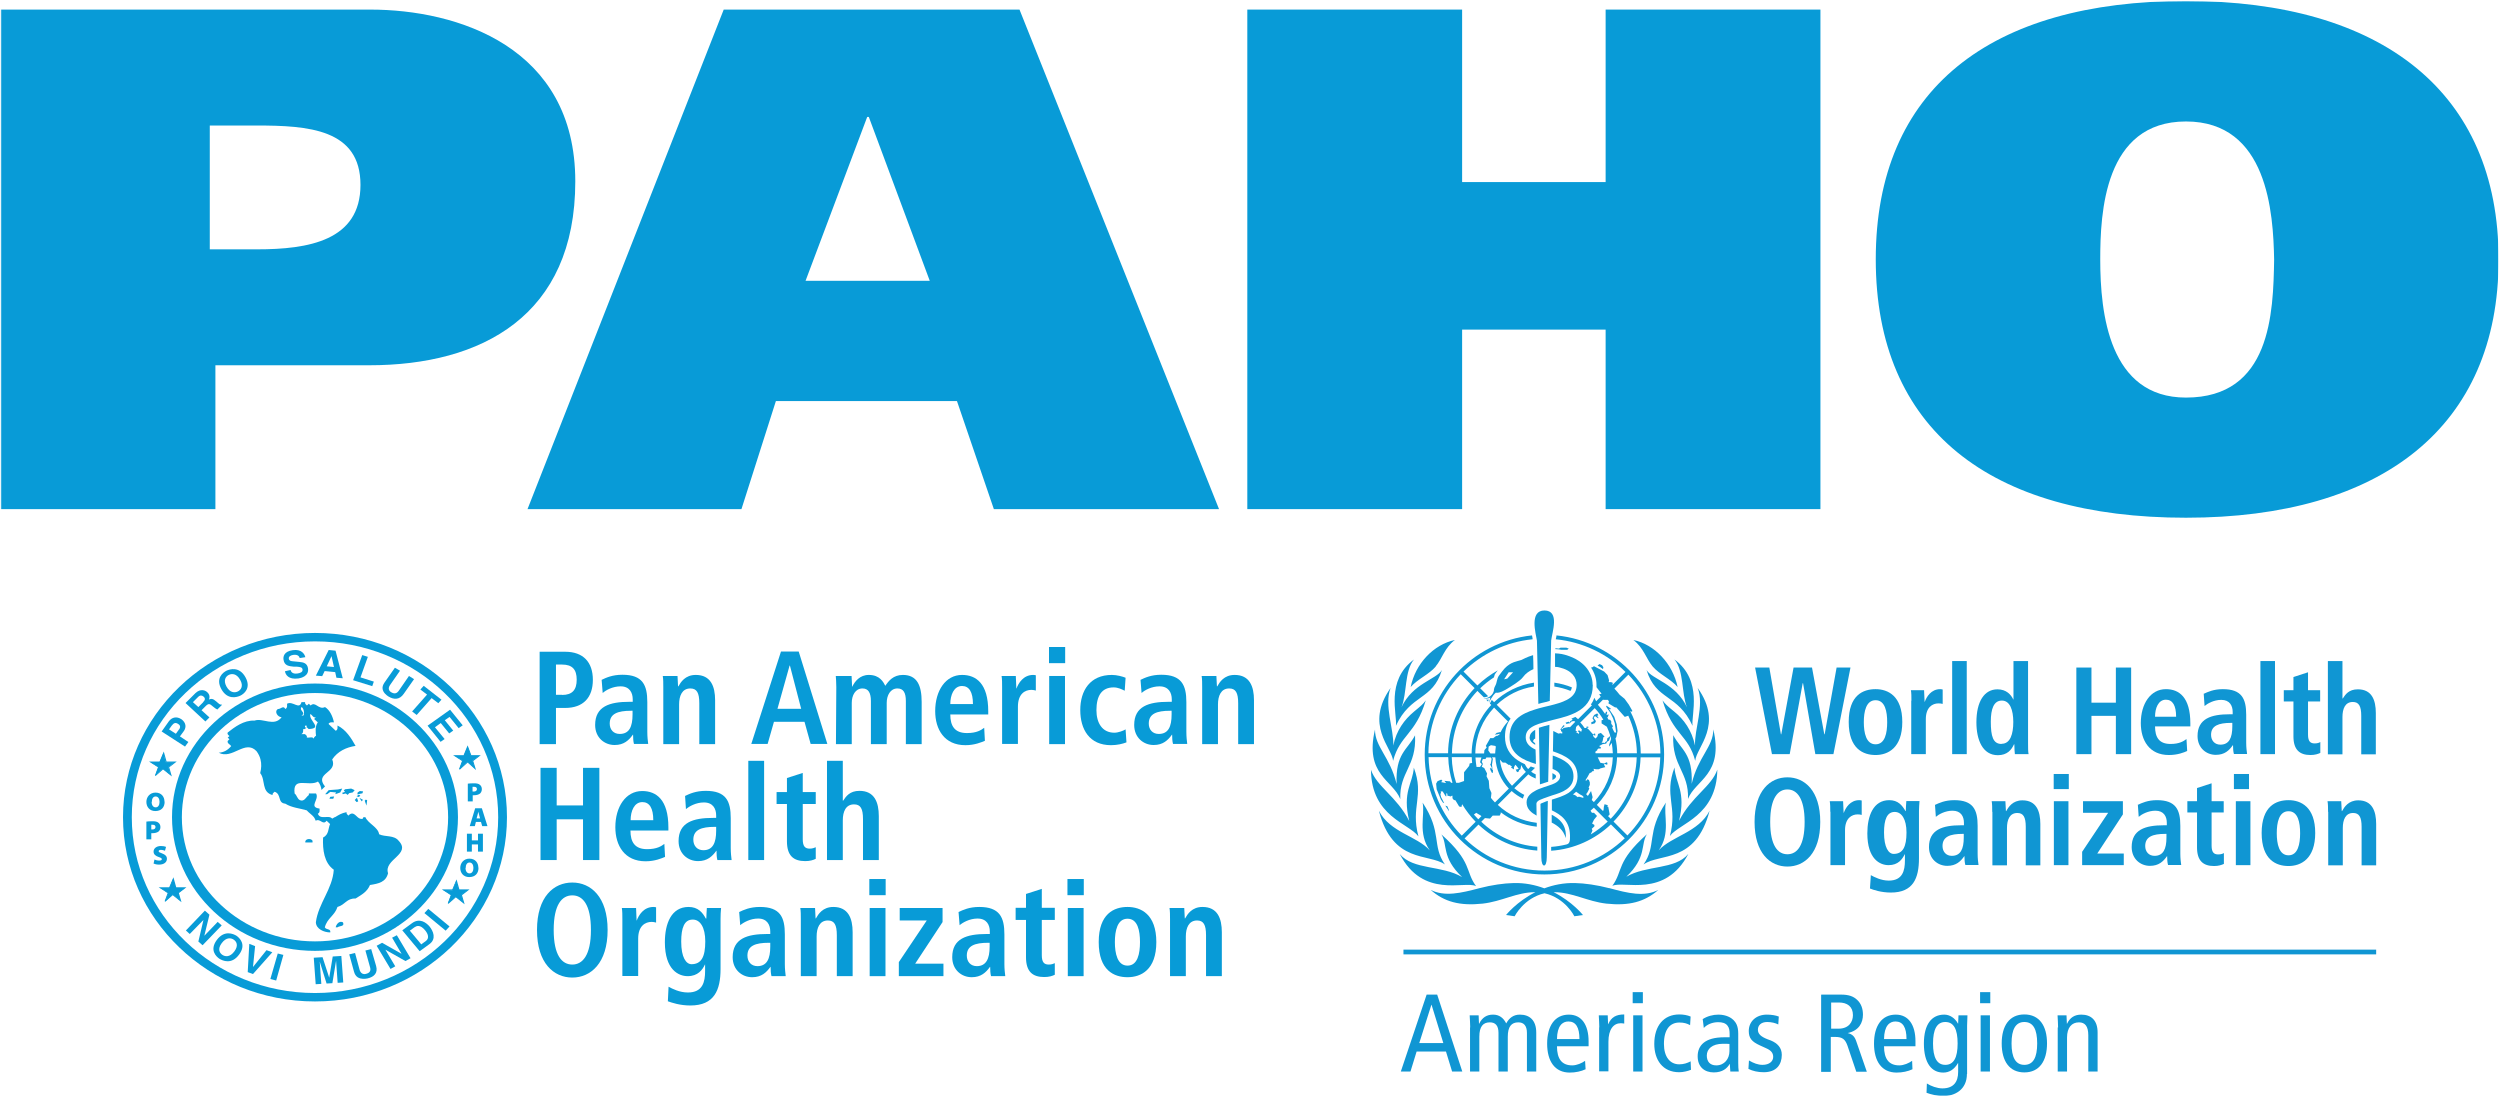
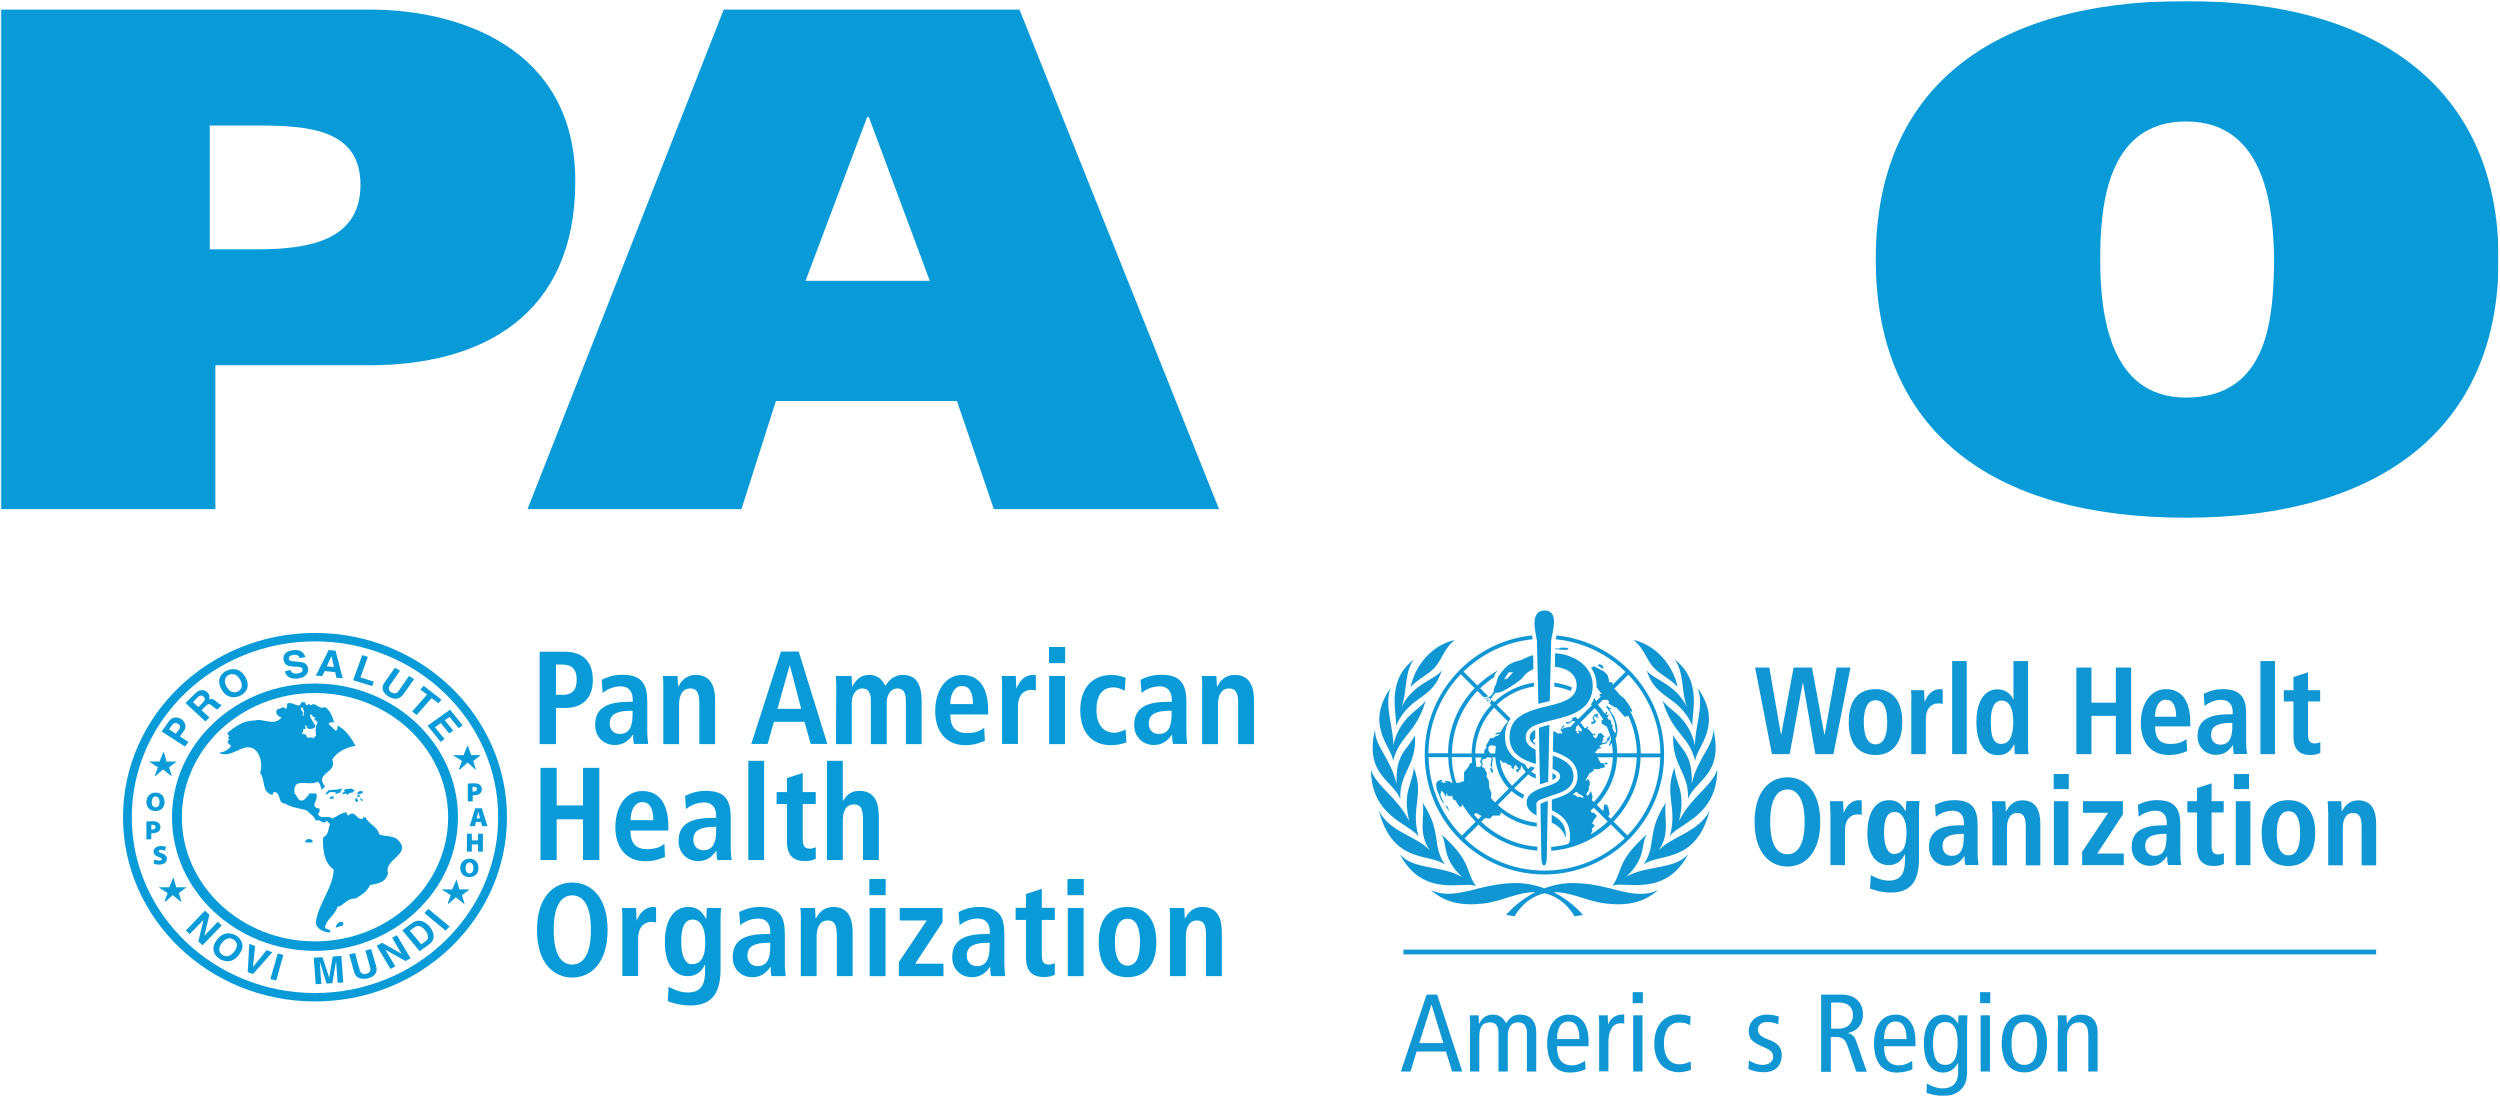
<svg xmlns="http://www.w3.org/2000/svg" width="1670" height="733" viewBox="0 0 1670 733" fill="none">
  <g clip-path="url(#clip0_12_2119)">
    <mask id="mask0_12_2119" style="mask-type:luminance" maskUnits="userSpaceOnUse" x="0" y="0" width="1670" height="733">
      <path d="M1669.06 0.655H0.393V732.091H1669.06V0.655Z" fill="white" />
    </mask>
    <g mask="url(#mask0_12_2119)">
      <path d="M360.479 435.364H377.492C389.695 435.364 396.03 442.403 396.03 454.137C396.03 465.87 389.695 472.909 377.492 472.909H371.391V497.079H360.479M375.498 464.227C382.303 464.227 385.236 460.824 385.236 454.019C385.236 447.214 382.303 443.929 375.498 443.929H371.391V464.11H375.498V464.227Z" fill="#089BD7" />
      <path d="M401.897 454.136C404.83 452.728 409.054 450.733 415.742 450.733C429.352 450.733 432.402 457.656 432.402 469.037V488.865C432.402 492.151 432.754 495.201 432.989 496.961H423.485C423.016 495.201 422.899 492.972 422.899 490.743H422.781C420.083 494.497 416.798 497.665 410.579 497.665C403.774 497.665 397.555 492.737 397.555 484.29C397.555 471.853 407.176 468.802 420.552 468.802H422.664V467.159C422.664 462.701 420.552 458.477 414.568 458.477C409.288 458.477 404.595 461.058 402.601 462.936M422.547 474.786H421.608C412.574 474.786 407.294 476.78 407.294 483.351C407.294 487.458 409.875 490.273 413.982 490.273C420.317 490.273 422.547 485.463 422.547 477.25V474.669V474.786Z" fill="#089BD7" />
      <path d="M443.08 459.064C443.08 456.248 443.08 453.549 442.728 451.555H452.584C452.584 453.784 452.936 456.248 452.936 458.477H453.17C454.696 455.778 457.629 450.851 464.786 450.851C474.759 450.851 477.692 458.477 477.692 467.746V497.079H467.133V469.741C467.133 462.818 465.49 459.885 461.149 459.885C455.634 459.885 453.64 464.813 453.64 470.562V497.079H443.08" fill="#089BD7" />
      <path d="M537.413 482.178H516.998L512.774 496.962H501.862L521.691 435.246H533.541L552.666 496.962H541.52M535.184 473.496L527.675 444.633H527.44L519.344 473.496H535.184Z" fill="#089BD7" />
      <path d="M558.65 458.946C558.65 455.661 558.415 453.197 558.298 451.555H568.858C568.858 453.901 569.21 456.365 569.21 458.712H569.327C570.97 455.192 574.372 450.851 580.356 450.851C587.748 450.851 590.094 455.661 591.385 458.125C593.497 454.957 596.665 450.851 603.118 450.851C612.622 450.851 615.672 457.89 615.672 468.919V497.079H605.113V468.333C605.113 462.701 603.47 459.885 599.481 459.885C594.788 459.885 592.324 464.461 592.324 469.506V497.079H581.764V468.333C581.764 462.701 580.004 459.885 576.132 459.885C571.439 459.885 568.975 464.461 568.975 469.506V497.079H558.415" fill="#089BD7" />
      <path d="M657.912 494.849C655.682 495.788 651.107 497.783 644.888 497.783C630.808 497.783 624.707 487.223 624.707 475.021C624.707 461.41 631.63 450.851 642.659 450.851C652.045 450.851 660.141 456.6 660.141 475.138V477.25H634.798C634.798 484.994 637.731 489.687 645.944 489.687C652.397 489.687 655.448 487.692 657.442 486.167M649.933 470.327C649.933 462.232 647.352 458.242 642.659 458.242C637.144 458.242 634.798 464.344 634.798 470.327H649.933Z" fill="#089BD7" />
      <path d="M669.41 459.064C669.41 456.248 669.41 453.549 669.058 451.555H678.561C678.561 454.253 678.913 457.069 678.913 459.885H679.031C680.321 456.365 683.607 450.851 690.177 450.851C690.881 450.851 691.35 450.968 691.937 451.085V461.293C690.998 461.058 690.06 460.824 689.004 460.824C684.663 460.824 679.969 463.522 679.969 472.087V496.961H669.41" fill="#089BD7" />
      <path d="M700.737 432.196H711.531V442.99H700.737M700.854 451.555H711.414V497.079H700.854V451.555Z" fill="#089BD7" />
      <path d="M752.479 495.905C750.015 496.844 746.378 497.783 742.154 497.783C727.723 497.783 721.621 487.223 721.621 474.317C721.621 461.41 728.075 450.851 742.741 450.851C746.026 450.851 749.898 451.907 751.893 452.728L751.306 461.41C749.429 460.472 746.847 459.181 743.914 459.181C735.936 459.181 732.416 464.813 732.416 474.434C732.416 482.882 736.288 489.452 744.384 489.452C746.965 489.452 750.367 488.162 751.893 487.223" fill="#089BD7" />
      <path d="M761.866 454.136C764.799 452.728 769.023 450.733 775.711 450.733C789.321 450.733 792.489 457.656 792.489 469.037V488.865C792.489 492.151 792.841 495.201 793.076 496.961H783.572C783.103 495.201 782.985 492.972 782.985 490.743H782.868C780.169 494.497 776.884 497.665 770.666 497.665C763.86 497.665 757.642 492.737 757.642 484.29C757.642 471.853 767.263 468.802 780.639 468.802H782.751V467.159C782.751 462.701 780.639 458.477 774.537 458.477C769.258 458.477 764.564 461.058 762.57 462.936M782.633 474.786H781.695C772.66 474.786 767.38 476.78 767.38 483.351C767.38 487.458 769.962 490.273 774.068 490.273C780.404 490.273 782.633 485.463 782.633 477.25V474.669V474.786Z" fill="#089BD7" />
      <path d="M803.049 459.064C803.049 456.248 803.049 453.549 802.697 451.555H812.553C812.553 453.784 812.905 456.248 812.905 458.477H813.139C814.665 455.778 817.598 450.851 824.755 450.851C834.728 450.851 837.662 458.477 837.662 467.746V497.079H827.102V469.741C827.102 462.818 825.459 459.885 821.118 459.885C815.603 459.885 813.609 464.813 813.609 470.562V497.079H803.049" fill="#089BD7" />
      <path d="M361.066 512.919H371.86V538.027H389.46V512.919H400.371V574.517H389.46V547.297H371.86V574.517H361.066" fill="#089BD7" />
      <path d="M444.253 572.405C442.024 573.343 437.448 575.338 431.229 575.338C417.15 575.338 411.049 564.778 411.049 552.576C411.049 538.966 417.971 528.406 429 528.406C438.387 528.406 446.482 534.155 446.482 552.693V554.805H421.139C421.139 562.549 424.072 567.242 432.285 567.242C438.739 567.242 441.789 565.247 443.784 563.722M436.392 547.883C436.392 539.787 433.811 535.798 429.118 535.798C423.603 535.798 421.256 541.899 421.256 547.883H436.392Z" fill="#089BD7" />
      <path d="M457.628 531.691C460.562 530.283 464.786 528.288 471.473 528.288C485.084 528.288 488.134 535.211 488.134 546.592V566.421C488.134 569.706 488.486 572.639 488.721 574.516H479.217C478.748 572.756 478.631 570.527 478.631 568.298H478.513C475.815 572.053 472.529 575.22 466.311 575.22C459.506 575.22 453.287 570.293 453.287 561.845C453.287 549.408 462.908 546.357 476.284 546.357H478.396V544.715C478.396 540.256 476.284 536.032 470.183 536.032C464.903 536.032 460.21 538.731 458.215 540.491M478.396 552.341H477.457C468.423 552.341 463.143 554.336 463.143 560.906C463.143 565.013 465.724 567.946 469.831 567.946C476.167 567.946 478.396 563.018 478.396 554.922V552.341Z" fill="#089BD7" />
      <path d="M510.427 508.225H499.868V574.517H510.427V508.225Z" fill="#089BD7" />
      <path d="M525.68 519.723L536.24 516.32V529.109H544.922V537.088H536.24V560.671C536.24 565.482 537.883 566.89 540.933 566.89C542.81 566.89 544.101 566.303 544.922 565.951V573.695C543.28 574.516 541.05 575.22 537.883 575.22C530.021 575.22 525.68 571.583 525.68 561.962V537.088H518.758V529.109H525.68" fill="#089BD7" />
      <path d="M552.431 508.225H562.991V534.859H563.226C565.103 532.043 567.567 528.289 574.138 528.289C584.111 528.289 587.044 535.915 587.044 545.184V574.517H576.484V547.179C576.484 540.139 574.842 537.323 570.5 537.323C564.986 537.323 562.991 542.134 562.991 548V574.517H552.431" fill="#089BD7" />
      <path d="M382.302 589.534C394.622 589.534 405.886 599.038 405.886 621.214C405.886 643.389 394.622 653.01 382.302 653.01C369.983 653.01 358.719 643.506 358.719 621.214C358.719 598.921 369.983 589.534 382.302 589.534ZM382.302 644.328C389.108 644.328 394.739 638.226 394.739 621.214C394.739 604.201 389.225 598.1 382.302 598.1C375.38 598.1 369.865 604.201 369.865 621.214C369.865 638.226 375.38 644.328 382.302 644.328Z" fill="#089BD7" />
      <path d="M415.742 614.057C415.742 611.241 415.742 608.542 415.39 606.547H424.894C424.894 609.246 425.246 612.062 425.246 614.878H425.363C426.654 611.358 429.939 605.844 436.509 605.844C437.213 605.844 437.683 605.961 438.269 606.078V616.286C437.331 616.051 436.392 615.817 435.336 615.817C430.995 615.817 426.302 618.515 426.302 627.08V651.954H415.742" fill="#089BD7" />
      <path d="M446.6 659.111C449.064 660.519 453.992 662.983 459.506 662.983C469.479 662.983 471.005 655.826 471.005 648.669V644.328H470.887C469.245 647.848 466.194 652.072 459.389 652.072C453.288 652.072 444.136 647.848 444.136 629.427C444.136 616.873 448.477 605.844 459.975 605.844C466.311 605.844 469.362 609.598 471.474 613.587H471.826C471.826 611.241 472.06 608.894 472.178 606.547H481.682C481.447 608.894 481.33 611.358 481.33 613.705V647.261C481.33 661.458 477.106 671.666 461.149 671.666C454.226 671.666 448.712 669.788 446.131 668.85M461.853 644.093C468.541 644.093 471.122 639.165 471.122 628.84C471.122 619.336 467.602 614.174 462.674 614.291C457.16 614.291 455.048 619.688 455.048 628.958C455.048 639.635 458.333 644.093 461.97 644.093" fill="#089BD7" />
      <path d="M493.766 609.246C496.7 607.838 500.923 605.844 507.611 605.844C521.222 605.844 524.272 612.766 524.272 624.147V643.976C524.272 647.261 524.624 650.194 524.859 652.072H515.355C514.886 650.312 514.768 648.082 514.768 645.853H514.651C511.953 649.608 508.667 652.776 502.449 652.776C495.644 652.776 489.425 647.848 489.425 639.4C489.425 626.963 499.046 623.912 512.422 623.912H514.534V622.27C514.534 617.811 512.422 613.587 506.438 613.587C501.158 613.587 496.465 616.286 494.47 618.046M514.534 629.779H513.595C504.561 629.779 499.281 631.773 499.281 638.344C499.281 642.451 501.862 645.384 505.969 645.384C512.305 645.384 514.534 640.456 514.534 632.36V629.779Z" fill="#089BD7" />
      <path d="M534.95 614.057C534.95 611.241 534.95 608.542 534.598 606.547H544.453C544.453 608.777 544.805 611.241 544.805 613.47H545.04C546.565 610.771 549.499 605.844 556.656 605.844C566.629 605.844 569.562 613.47 569.562 622.739V652.072H559.002V624.734C559.002 617.811 557.36 614.878 553.019 614.878C547.504 614.878 545.509 619.806 545.509 625.555V652.072H534.95" fill="#089BD7" />
      <path d="M580.708 587.188H591.62V597.983H580.708M580.943 606.548H591.503V652.072H580.943V606.548Z" fill="#089BD7" />
      <path d="M600.42 642.686L619.075 614.879H601.006V606.548H629.635V615.935L611.332 643.742H630.222V652.072H600.42" fill="#089BD7" />
      <path d="M640.312 609.246C643.245 607.838 647.469 605.844 654.157 605.844C667.767 605.844 670.935 612.766 670.935 624.147V643.976C670.935 647.261 671.287 650.194 671.522 652.072H662.018C661.549 650.312 661.431 648.082 661.431 645.853H661.314C658.615 649.608 655.33 652.776 649.112 652.776C642.306 652.776 636.088 647.848 636.088 639.4C636.088 626.963 645.709 623.912 659.085 623.912H661.197V622.27C661.197 617.811 659.085 613.587 652.983 613.587C647.704 613.587 643.01 616.286 641.016 618.046M661.079 629.779H660.141C651.106 629.779 645.826 631.773 645.826 638.344C645.826 642.451 648.408 645.384 652.514 645.384C658.733 645.384 661.079 640.456 661.079 632.36V629.779Z" fill="#089BD7" />
      <path d="M685.367 597.162L695.926 593.76V606.431H704.609V614.527H695.926V638.11C695.926 642.921 697.569 644.329 700.619 644.329C702.497 644.329 703.905 643.742 704.609 643.39V651.134C702.966 651.955 700.737 652.659 697.569 652.659C689.708 652.659 685.367 649.022 685.367 639.401V614.527H678.444V606.431H685.367" fill="#089BD7" />
      <path d="M713.057 587.188H723.968V597.983H713.057M713.291 606.548H723.851V652.072H713.291V606.548Z" fill="#089BD7" />
      <path d="M753.184 605.844C762.101 605.844 772.426 610.654 772.426 629.31C772.426 647.965 762.101 652.776 753.184 652.776C744.267 652.776 733.942 648.317 733.942 629.31C733.942 610.302 744.267 605.844 753.184 605.844ZM753.184 645.032C759.989 645.032 761.514 636.936 761.514 629.31C761.514 621.683 759.989 613.705 753.184 613.705C746.379 613.705 744.736 621.8 744.736 629.31C744.736 636.819 746.379 645.032 753.184 645.032Z" fill="#089BD7" />
      <path d="M781.577 614.057C781.577 611.241 781.577 608.542 781.225 606.547H791.081C791.081 608.777 791.433 611.241 791.433 613.47H791.668C793.193 610.771 796.126 605.844 803.283 605.844C813.257 605.844 816.19 613.47 816.19 622.739V652.072H805.63V624.734C805.63 617.811 803.987 614.878 799.646 614.878C794.132 614.878 792.137 619.806 792.137 625.555V652.072H781.577" fill="#089BD7" />
      <path d="M210.414 668.967C139.663 668.967 82.172 613.705 82.172 545.888C82.172 478.071 139.663 422.809 210.414 422.809C281.164 422.809 338.656 478.071 338.656 545.888C338.656 613.705 281.164 668.967 210.414 668.967ZM210.414 428.44C142.949 428.44 88.038 481.122 88.038 545.888C88.038 610.654 142.949 663.336 210.414 663.336C277.878 663.336 332.789 610.654 332.789 545.888C332.789 481.122 277.878 428.44 210.414 428.44Z" fill="#089BD7" />
      <path d="M210.414 635.176C157.733 635.176 114.907 595.167 114.907 545.888C114.907 496.609 157.733 456.6 210.414 456.6C263.095 456.6 305.921 496.609 305.921 545.888C305.921 595.167 263.095 635.176 210.414 635.176ZM210.414 462.936C161.37 462.936 121.478 500.129 121.478 545.888C121.478 591.647 161.37 628.841 210.414 628.841C259.458 628.841 299.35 591.647 299.35 545.888C299.35 500.129 259.458 462.936 210.414 462.936Z" fill="#089BD7" />
      <path d="M109.158 503.062L110.801 509.163H116.902L112.444 512.448L114.086 517.728L108.806 513.622L103.644 518.198L105.756 512.448L100.476 509.163L106.577 509.281" fill="#089BD7" />
      <path d="M114.789 518.667L108.923 513.974L103.995 518.315L103.525 517.963L105.52 512.566L99.536 508.694H106.576L109.392 502.006L111.269 508.694H118.074L113.029 512.566M101.648 509.516L106.224 512.449L104.464 517.142L108.923 513.27L113.616 516.907L112.208 512.449L116.08 509.516H110.683L109.275 504.236L107.045 509.75H101.766L101.648 509.516Z" fill="#089BD7" />
      <path d="M304.748 588.479L306.39 594.463H312.491L308.033 597.865L309.793 603.145L304.396 599.038L299.233 603.497L301.345 597.865L296.065 594.463L302.166 594.697" fill="#089BD7" />
      <path d="M310.379 604.084L304.513 599.391L299.585 603.732L299.115 603.38L301.11 597.983L295.126 594.111H302.166L304.982 587.423L306.859 594.111H313.664L308.619 597.983M297.238 594.815L301.814 597.748L300.054 602.442L304.395 598.57L309.089 602.207L307.681 597.748L311.553 594.815H306.155L304.63 589.418L302.401 594.932H297.121L297.238 594.815Z" fill="#089BD7" />
      <path d="M115.611 587.071L117.371 593.172H123.472L119.013 596.575L120.656 601.854L115.376 597.631L110.213 602.206L112.325 596.575L107.046 593.172L113.147 593.289" fill="#089BD7" />
      <path d="M121.243 602.676L115.376 597.983L110.449 602.324L109.979 601.972L111.974 596.575L105.99 592.703H113.03L115.846 586.015L117.723 592.703H124.528L119.483 596.575M108.102 593.525L112.678 596.458L110.918 601.151L115.259 597.279L119.952 600.916L118.544 596.458L122.416 593.525H117.019L115.494 588.245L113.264 593.759H107.985L108.102 593.525Z" fill="#089BD7" />
      <path d="M312.374 498.721L314.603 504.822H320.117L315.659 508.107L317.301 513.387L312.374 508.929L306.859 513.856L308.971 508.107L303.691 504.822L309.792 504.939" fill="#089BD7" />
      <path d="M318.006 514.444L312.374 509.399L307.211 514.092L306.625 513.74L308.619 508.343L302.636 504.471H309.675L312.374 497.9L314.838 504.471H321.174L316.129 508.343M304.865 505.175L309.441 508.108L307.681 512.801L312.374 508.577L316.715 512.449L315.307 508.108L319.179 505.175H314.369L312.374 499.777L310.145 505.409H304.865V505.175Z" fill="#089BD7" />
      <path d="M145.413 615.817L148.111 618.164L135.322 631.422L132.506 628.958L135.909 614.527L126.757 623.913L124.176 621.567L136.848 608.308L139.898 611.007L136.496 625.087" fill="#089BD7" />
      <path d="M215.225 451.671L211.001 451.319L219.566 434.189L224.142 434.659L228.952 453.079L224.728 452.727L223.907 448.973L216.867 448.269M218.275 445.101L223.086 445.57L221.443 438.296L218.275 445.101Z" fill="#089BD7" />
      <path d="M240.803 452.493L249.72 455.309L248.664 458.36L235.875 454.37L241.976 437.592L245.73 438.766" fill="#089BD7" />
      <path d="M269.665 463.522C266.967 467.394 263.33 467.628 259.34 465.165C257.932 464.226 255.938 462.583 255.586 460.237C255.351 458.829 255.82 457.421 256.876 455.895L263.799 446.04L267.202 448.034L260.514 457.655C259.106 459.767 259.692 461.41 261.218 462.349C263.447 463.757 265.09 463.287 266.38 461.41L273.185 451.554L276.588 453.666" fill="#089BD7" />
      <path d="M278.348 477.602L275.297 475.255L285.271 463.992L280.812 460.589L283.041 458.125L294.892 467.394L292.78 469.741L288.321 466.338" fill="#089BD7" />
      <path d="M194.105 447.566C194.34 448.504 195.161 450.382 198.563 449.912C200.441 449.678 202.435 448.974 202.083 447.097C201.849 445.689 200.441 445.571 198.329 445.337H196.217C193.049 444.985 189.998 444.75 189.412 440.761C189.06 438.766 189.529 435.129 195.63 434.308C201.379 433.486 203.491 436.889 203.961 439.001L200.206 439.587C199.971 438.766 199.267 437.006 195.865 437.475C194.34 437.71 192.697 438.414 192.932 440.057C193.166 441.465 194.457 441.582 195.278 441.699L199.971 442.169C202.67 442.403 205.134 442.99 205.721 446.275C206.659 451.672 201.027 452.963 199.385 453.198C192.58 454.136 190.702 450.616 190.35 448.387" fill="#089BD7" />
      <path d="M151.279 448.035C153.508 446.979 159.844 444.984 163.951 452.376C168.057 459.768 162.778 463.639 160.548 464.695C158.319 465.751 151.983 467.746 147.877 460.354C143.77 452.962 149.167 449.091 151.279 448.035ZM158.906 461.88C160.783 460.941 162.895 458.477 160.431 454.136C157.967 449.677 154.682 449.912 152.804 450.85C150.927 451.789 148.933 454.253 151.279 458.594C153.743 463.053 157.028 462.818 158.906 461.88Z" fill="#089BD7" />
      <path d="M123.942 469.623L130.512 463.053C134.032 459.65 137.318 461.293 138.373 462.349C139.899 463.639 140.368 465.517 139.547 467.277C141.072 466.69 142.128 466.455 144.592 468.685C146.587 470.445 147.056 470.914 147.877 470.562L148.229 470.914L145.179 473.964C144.357 473.612 143.536 473.026 142.128 471.852C140.251 470.21 139.429 469.623 137.435 471.618L134.619 474.434L139.899 479.244L137.2 481.943M135.675 469.037C137.083 467.629 137.318 466.455 135.91 465.282C135.206 464.695 133.798 463.991 132.272 465.634L128.87 469.037L132.507 472.322L135.675 469.154V469.037Z" fill="#089BD7" />
      <path d="M261.922 626.376L265.089 624.733L274.241 640.104L270.839 641.981L257.58 634.472H257.463L264.034 645.501L260.866 647.261L251.597 631.773L255.234 629.779L268.257 637.17" fill="#089BD7" />
      <path d="M268.727 621.448L275.297 616.638C280.343 613.001 284.684 616.286 286.913 618.867C289.377 621.918 291.724 627.198 286.796 630.717L280.343 635.411M281.399 630.835L284.449 628.605C287.03 626.728 285.857 623.678 283.98 621.448C280.577 617.342 278.231 618.515 276.823 619.454L273.772 621.683L281.399 630.835Z" fill="#089BD7" />
      <path d="M300.289 618.867L297.708 621.683L283.511 609.95L286.092 607.134" fill="#089BD7" />
      <path d="M306.39 486.401L300.289 478.892L297.121 481.122L302.753 488.044L300.054 489.921L294.422 482.999L290.55 485.815L297.004 493.676L294.305 495.553L285.623 484.759L300.641 474.082L309.089 484.524" fill="#089BD7" />
      <path d="M157.968 625.087C159.962 626.495 164.773 630.836 159.728 637.641C154.682 644.564 148.699 641.748 146.587 640.457C144.475 639.049 139.781 634.708 144.827 627.903C149.872 621.098 155.856 623.796 157.968 625.087ZM148.581 637.876C150.341 639.049 153.509 639.636 156.56 635.529C159.61 631.423 157.85 628.841 156.09 627.668C154.33 626.495 151.162 625.908 148.112 630.015C145.061 634.121 146.821 636.703 148.581 637.876Z" fill="#089BD7" />
      <path d="M178.031 634.708L181.903 636.116L168.996 650.665L165.477 649.374L166.532 630.484L170.404 632.009L168.996 645.971" fill="#089BD7" />
      <path d="M184.484 655.005L180.612 653.949L185.54 636.936L189.294 637.875" fill="#089BD7" />
      <path d="M229.304 656.296L225.55 656.531L224.494 641.747L222.03 656.765L218.158 657L213.582 642.334L214.638 657.235L210.883 657.469L209.593 639.752L215.459 639.4L219.918 653.128L222.264 638.931L228.014 638.579" fill="#089BD7" />
      <path d="M251.245 645.267C252.535 649.843 250.071 652.541 245.495 653.597C243.853 653.949 241.154 654.184 239.042 652.893C237.752 652.072 236.93 650.781 236.461 649.021L233.293 637.523L237.165 636.584L240.216 647.848C240.919 650.312 242.679 651.016 244.439 650.546C247.021 649.96 247.842 648.435 247.255 646.323L244.087 634.942L247.959 634.003" fill="#089BD7" />
      <path d="M125.819 495.671L123.59 498.721L107.985 488.631L112.796 481.826C114.908 479.01 118.076 478.423 121.126 480.418C122.534 481.356 125.585 484.407 122.769 488.396L120.187 491.916M119.601 487.34C121.243 484.994 119.601 483.938 118.78 483.468C117.254 482.53 116.081 482.882 114.673 484.759L112.913 487.223L117.489 490.156L119.601 487.223V487.34Z" fill="#089BD7" />
      <path d="M229.07 616.052C230.478 619.103 226.84 618.282 225.432 619.455H224.259C224.494 617.695 226.488 614.879 228.952 616.052" fill="#089BD7" />
      <path d="M208.771 561.61V562.783H203.961C203.492 560.202 207.715 559.733 208.771 561.61Z" fill="#089BD7" />
      <path d="M217.219 530.518L219.565 527.819L225.784 527.35L228.6 526.763L227.309 529.344L223.907 530.518L224.493 529.344L220.621 528.992L218.509 530.518" fill="#089BD7" />
      <path d="M232.589 526.998L234.584 526.763L236.931 527.819L235.64 529.344L233.293 529.814L232.237 530.987L230.947 530.048L228.952 530.518L228.6 529.579L230.478 528.992L229.656 528.054L230.478 527.232" fill="#089BD7" />
      <path d="M238.925 529.344L240.333 528.406L242.562 528.64L242.093 529.931L238.69 530.635" fill="#089BD7" />
      <path d="M220.621 532.278L223.203 532.044L222.616 533.569H220.035" fill="#089BD7" />
      <path d="M238.221 531.926L239.747 530.753L240.685 531.574L239.629 532.396" fill="#089BD7" />
      <path d="M236.93 534.39L238.221 535.798L239.277 535.328L238.456 532.864" fill="#089BD7" />
      <path d="M241.624 535.328L242.445 534.272L240.098 532.982" fill="#089BD7" />
-       <path d="M244.322 534.155L245.261 534.507L244.791 538.144L243.618 534.859" fill="#089BD7" />
      <path d="M202.67 477.954C203.609 477.016 202.905 472.675 201.379 472.323C199.619 474.904 204.899 476.077 201.379 477.954M211.118 491.565C210.883 489.453 210.296 485.229 212.291 482.53L213.464 481.357C213.464 481.357 212.643 482.061 212.291 482.53L209.827 480.301L211 479.128C209.24 479.714 208.654 477.72 207.363 476.899C205.72 481.122 216.163 486.637 206.19 486.989C205.486 486.285 204.547 485.816 204.899 484.76H203.726V485.933H204.899C204.195 486.52 203.609 487.341 202.553 486.989C202.435 488.28 202.787 489.688 201.262 490.391H203.726C204.43 491.095 205.369 491.565 204.899 492.621C206.542 493.09 209.006 491.682 209.71 493.677C209.358 492.738 210.296 492.151 210.883 491.565M223.789 545.889C226.371 544.363 227.779 543.307 231.533 542.486C231.181 543.542 232.12 544.129 232.706 544.833C235.405 541.899 237.048 544.246 238.925 545.889C239.864 546.71 240.92 547.297 242.328 546.945C242.328 546.593 242.562 546.241 242.797 545.889H244.087C245.847 550.113 252.653 552.576 253.239 557.27C257.346 559.264 263.212 557.622 266.38 561.728C274.828 570.763 256.172 574.048 259.223 583.317C257.698 589.301 253.005 590.24 247.138 591.178C245.261 595.754 241.624 597.631 237.517 600.213C231.533 599.978 230.712 604.319 225.432 605.844C223.555 611.711 218.509 613.354 216.984 619.455C217.923 621.332 221.091 620.159 220.621 622.857C216.515 622.857 211.118 620.628 211 616.052C212.643 603.381 222.147 593.877 222.968 580.97C216.515 576.395 215.459 567.712 215.811 559.499C219.917 557.387 219.096 553.398 220.504 550.465L218.157 548.235C215.694 551.638 214.051 546.475 210.883 548.235C210.648 547.414 210.179 546.593 209.71 545.889C208.419 544.246 206.307 542.955 204.899 541.313C200.206 539.905 194.809 539.553 190.585 536.854C185.188 536.385 188.238 530.518 183.428 528.876C182.724 529.58 181.785 530.049 182.137 531.105C174.393 529.11 177.561 521.015 173.807 516.439C174.628 513.271 174.745 510.22 174.041 507.404C173.572 505.41 172.633 503.532 171.343 501.773C163.716 493.677 155.268 507.639 146.117 502.828C149.519 502.594 152.218 501.069 154.447 498.37C153.743 497.314 151.631 496.61 152.101 494.967L153.274 493.794L152.101 492.738L153.274 491.682C152.57 490.978 151.631 490.509 152.101 489.336C156.559 485.816 162.778 481.005 170.052 481.357C175.567 479.362 183.076 485.698 188.121 479.128C185.54 479.01 182.958 475.373 185.657 473.613C187.417 473.848 189.294 470.915 190.585 473.613C192.11 472.792 191.758 471.384 191.758 470.093C195.63 467.981 199.971 474.435 201.379 469.037H203.843C203.491 470.093 204.43 470.68 205.017 471.267L206.307 470.093L207.48 471.267C210.766 468.216 212.76 474.435 217.102 472.323C220.387 474.317 222.264 478.658 223.085 482.53C221.795 482.53 220.269 482.178 219.448 483.586L224.259 488.162C225.784 487.458 225.432 485.933 225.432 484.642C231.181 487.458 234.701 493.207 237.517 498.253C231.298 499.191 225.549 501.89 221.912 507.287C225.784 516.439 209.71 516.204 217.102 525.356L214.755 527.702C214.52 525.591 213.816 523.713 212.408 522.071C206.19 525.825 195.278 518.199 196.803 530.049C198.446 531.34 198.329 533.334 200.323 534.508C203.374 535.798 204.43 532.278 206.307 531.105V530.049H211.118C213.582 534.156 205.838 539.084 213.464 540.139C213.464 541.43 213.816 542.838 212.291 543.542C212.878 545.067 213.934 545.654 215.107 545.771C216.046 545.889 216.984 545.771 217.923 545.771H219.448C220.387 545.771 221.208 546.123 221.912 546.827C222.616 546.475 223.203 546.123 223.789 545.771" fill="#089BD7" />
      <path d="M312.491 523.479C313.43 523.361 314.72 523.244 316.597 523.244C318.357 523.244 319.648 523.479 320.469 524.183C321.291 524.769 321.877 525.825 321.877 527.116C321.877 528.406 321.408 529.345 320.704 530.049C319.648 530.87 318.24 531.222 316.597 531.222C316.246 531.222 316.011 531.222 315.776 531.222V535.329H312.491M315.776 528.758C315.776 528.758 316.246 528.758 316.48 528.758C317.771 528.758 318.592 528.172 318.592 527.116C318.592 526.177 318.005 525.591 316.715 525.591C316.245 525.591 315.894 525.591 315.659 525.591V528.641L315.776 528.758Z" fill="#089BD7" />
      <path d="M317.889 549.056L317.185 551.872H313.782L317.419 539.904H321.878L325.632 551.872H322.113L321.291 549.056M320.705 546.709L320.118 544.597C320.001 543.893 319.649 542.955 319.531 542.251C319.297 542.955 319.179 543.893 318.945 544.597L318.358 546.709H320.705Z" fill="#089BD7" />
      <path d="M315.19 556.918V561.376H319.296V556.918H322.581V568.885H319.296V564.075H315.19V568.885H311.904V556.918" fill="#089BD7" />
      <path d="M319.648 579.679C319.648 583.551 317.302 585.897 313.43 585.897C309.558 585.897 307.446 583.081 307.446 579.796C307.446 576.511 309.792 573.578 313.547 573.578C317.536 573.578 319.531 576.394 319.531 579.561M310.966 579.796C310.966 582.025 312.022 583.433 313.664 583.433C315.307 583.433 316.246 581.908 316.246 579.796C316.246 577.684 315.307 576.159 313.664 576.159C312.022 576.159 311.083 577.567 311.083 579.796" fill="#089BD7" />
      <path d="M109.98 535.563C109.98 539.435 107.633 541.781 103.761 541.781C99.889 541.781 97.778 538.965 97.778 535.68C97.778 532.395 100.124 529.461 103.879 529.461C107.868 529.461 109.862 532.277 109.862 535.445M101.297 535.68C101.297 537.909 102.353 539.317 103.996 539.317C105.639 539.317 106.577 537.792 106.577 535.68C106.577 533.568 105.639 532.043 103.996 532.043C102.353 532.043 101.415 533.451 101.415 535.68" fill="#089BD7" />
      <path d="M97.778 548.821C98.716 548.704 100.007 548.586 101.884 548.586C103.644 548.586 104.935 548.821 105.756 549.525C106.577 550.111 107.164 551.167 107.164 552.458C107.164 553.749 106.695 554.687 105.991 555.391C104.935 556.213 103.527 556.565 101.884 556.565C101.532 556.565 101.297 556.565 101.063 556.565V560.671H97.778M101.063 554.101C101.063 554.101 101.415 554.101 101.767 554.101C103.057 554.101 103.879 553.514 103.879 552.458C103.879 551.519 103.292 550.933 102.001 550.933C101.532 550.933 101.18 550.933 101.063 550.933V553.983V554.101Z" fill="#089BD7" />
      <path d="M103.174 574.165C103.878 574.517 105.168 574.869 106.342 574.869C107.515 574.869 108.101 574.517 108.101 573.93C108.101 573.343 107.515 572.991 106.107 572.522C103.995 571.818 102.587 570.762 102.587 568.885C102.587 566.773 104.464 565.13 107.515 565.13C109.04 565.13 110.096 565.365 110.917 565.717L110.213 568.298C110.213 568.298 108.805 567.711 107.515 567.711C106.459 567.711 105.99 568.063 105.99 568.65C105.99 569.237 106.694 569.471 108.219 570.058C110.448 570.879 111.504 571.935 111.504 573.695C111.504 575.69 109.861 577.567 106.224 577.567C104.699 577.567 103.291 577.215 102.587 576.863" fill="#089BD7" />
      <path d="M1104 445.219C1108.46 450.499 1116.2 453.667 1120.66 458.946C1117.38 443.341 1105.29 430.552 1091.1 427.502C1098.02 432.782 1099.54 439.939 1104 445.219ZM932.465 484.876C942.32 463.522 956.987 467.981 963.205 447.565C959.685 453.784 943.611 456.482 936.219 472.439C939.974 462.936 938.096 448.387 944.55 440.526C925.307 454.723 933.521 477.602 932.465 484.876ZM950.299 536.15C952.059 544.48 946.896 556.448 955.109 568.064C946.544 558.442 928.475 556.096 921.084 541.547C930.353 577.098 954.288 569.823 965.2 577.45C956.283 564.661 963.557 556.096 950.299 536.15ZM947.483 558.56C942.203 538.731 951.589 531.809 944.432 512.801C943.728 523.595 936.571 528.758 941.382 548.469C932.816 531.808 919.675 525.59 915.804 514.209C916.038 545.419 941.147 549.995 947.483 558.677M985.967 591.882C978.575 581.674 983.62 575.925 962.853 557.386C967.194 564.192 962.736 572.639 976.698 585.898C962.97 577.802 944.198 581.322 935.046 570.527C950.651 600.447 978.106 588.244 985.85 591.882M1086.28 585.78C1100.25 572.522 1095.79 564.074 1100.13 557.269C1079.36 575.807 1084.41 581.557 1077.02 591.764C1084.76 588.01 1112.21 600.212 1127.82 570.41C1118.78 581.205 1099.89 577.685 1086.17 585.78M1107.99 568.064C1116.2 556.565 1111.04 544.597 1112.8 536.15C1099.54 556.096 1106.82 564.661 1097.9 577.45C1108.69 569.706 1132.75 577.098 1142.02 541.547C1134.62 556.096 1116.56 558.56 1107.99 568.064ZM1074.9 593.29C1066.81 591.178 1058.48 590.004 1052.26 589.887C1044.51 589.652 1037.59 591.178 1031.61 593.407C1025.62 591.178 1018.7 589.652 1010.96 589.887C1004.74 590.004 996.409 591.178 988.314 593.29C975.877 596.575 965.082 599.156 955.696 594.463C964.73 602.441 975.173 605.257 990.426 603.615C1003.1 602.207 1013.31 595.988 1025.16 595.988C1025.27 595.988 1025.51 595.988 1025.62 595.988C1013.07 602.324 1006.03 611.241 1006.03 611.241L1011.78 612.062C1011.78 612.062 1017.88 599.86 1031.73 596.692C1045.69 599.86 1051.67 612.062 1051.67 612.062L1057.42 611.241C1057.42 611.241 1050.38 602.324 1037.83 595.988C1037.94 595.988 1038.18 595.988 1038.3 595.988C1050.26 595.988 1060.47 602.207 1073.03 603.615C1088.16 605.257 1098.72 602.441 1107.76 594.463C1098.37 599.273 1087.58 596.692 1075.14 593.29M945.254 491.212C940.091 501.068 932.113 503.297 932.934 523.713C928.593 505.644 918.385 498.839 918.502 487.34C911.345 517.494 930.47 521.131 935.398 533.803C934.694 515.734 946.309 511.98 945.254 491.33M952.411 467.863C950.651 470.327 949.36 471.383 944.55 475.373C938.096 480.77 932.817 487.81 930.705 498.017C931.174 486.988 924.369 471.031 928.945 459.533C911.345 484.407 929.883 499.308 930.587 508.225C935.163 490.86 945.606 490.743 952.411 467.863ZM1132.28 498.017C1130.05 487.692 1124.89 480.652 1118.43 475.373C1113.62 471.501 1112.45 470.327 1110.57 467.863C1117.38 490.743 1127.94 490.86 1132.4 508.225C1133.1 499.191 1151.64 484.29 1134.04 459.533C1138.61 471.149 1131.81 486.988 1132.28 498.017ZM1147.18 514.092C1143.31 525.473 1130.17 531.691 1121.6 548.352C1126.41 528.758 1119.25 523.478 1118.55 512.684C1111.39 531.808 1120.78 538.614 1115.5 558.442C1121.84 549.877 1146.83 545.184 1147.18 513.974M1117.73 491.212C1116.79 511.862 1128.29 515.617 1127.58 533.686C1132.51 521.014 1151.64 517.377 1144.48 487.223C1144.6 498.839 1134.27 505.527 1130.05 523.595C1130.87 503.18 1122.89 500.951 1117.73 491.095M958.981 445.219C963.44 439.939 964.965 432.664 971.888 427.502C957.573 430.552 945.488 443.341 942.32 458.946C946.896 453.667 954.64 450.499 959.098 445.219M1099.89 447.565C1106.11 467.981 1120.78 463.405 1130.64 484.876C1129.58 477.719 1137.79 454.723 1118.55 440.526C1125 448.387 1123.13 462.936 1126.88 472.439C1119.37 456.365 1103.41 453.784 1099.89 447.565ZM1050.03 459.181C1046.39 457.656 1042.4 456.6 1038.3 456.013C1038.3 456.834 1038.3 457.773 1038.3 458.594C1042.05 459.181 1045.69 460.12 1049.09 461.528C1049.56 460.824 1049.91 460.002 1050.03 459.181ZM1047.1 433.955L1047.92 433.251L1046.39 432.664H1042.4L1041.35 433.251L1039 433.016V433.603C1040.41 433.603 1041.82 433.838 1042.99 434.072H1044.87H1046.86L1047.1 433.955ZM1039.47 518.55C1039.47 517.846 1038.53 517.26 1037.24 516.556H1037.01C1037.01 516.556 1037.01 519.723 1037.01 521.014C1038.65 520.31 1039.47 519.489 1039.47 518.433M994.063 468.685C994.063 468.685 994.298 467.746 994.415 467.277C993.946 467.394 993.359 467.394 992.772 467.394L994.063 468.685ZM1031.61 584.138C1075.72 584.138 1111.63 548.235 1111.63 504.119C1111.63 462.701 1080.07 428.558 1039.7 424.451C1039.7 424.569 1039.7 424.803 1039.7 424.921C1039.59 425.742 1039.35 426.446 1039.24 427.033C1057.3 428.793 1073.61 436.771 1085.82 448.856L1077.02 457.656L1077.37 456.13L1076.19 455.661H1074.55L1074.9 454.605L1073.85 450.968L1071.62 448.621L1064.7 444.984L1064.11 445.571L1062.82 445.923C1065.17 449.443 1066.46 453.432 1066.46 457.538C1066.46 458.125 1066.46 458.594 1066.46 459.064L1069.86 463.405L1068.22 463.757L1069.27 465.4L1066.22 468.45L1065.05 466.104C1064.46 467.746 1063.76 469.154 1062.7 470.562C1062.94 470.797 1063.17 471.031 1063.41 471.149L1054.14 480.418C1054.14 480.418 1052.96 479.362 1052.38 478.893C1051.44 479.362 1050.62 479.714 1049.68 480.066C1049.91 480.301 1050.26 480.535 1050.5 480.652L1050.03 481.122L1048.97 481.708L1048.5 482.764L1047.8 482.06L1045.81 482.764L1046.39 483.586L1047.8 483.234H1048.62V482.882L1049.33 482.53L1049.56 482.06L1050.73 481.708H1051.67C1051.67 481.708 1052.02 481.943 1052.26 482.178L1048.62 485.932L1048.39 485.58L1044.51 486.284L1043.69 487.106H1042.87L1045.22 484.876L1044.4 484.407L1042.17 487.458H1042.75V488.514L1043.58 488.866V490.039L1042.4 489.804L1041 490.039L1037.59 488.279C1037.59 488.279 1037.48 497.431 1037.36 501.889C1045.34 504.588 1053.78 508.46 1053.78 518.668C1053.78 523.126 1051.91 526.763 1048.03 529.462C1048.03 529.462 1048.03 529.462 1047.92 529.579C1047.92 529.579 1047.8 529.579 1047.68 529.697C1044.4 531.808 1040.29 532.982 1036.65 534.155V541.312C1042.4 544.128 1049.33 548.235 1048.74 560.085C1048.74 563.018 1047.57 563.84 1046.51 564.074C1043.11 564.896 1039.7 565.482 1036.18 565.717C1036.18 566.656 1036.18 567.477 1036.18 568.298C1051.55 567.242 1065.52 560.672 1076.08 550.699L1085.35 559.968C1071.38 573.343 1052.49 581.556 1031.73 581.556C1010.96 581.556 992.186 573.461 978.341 560.085L987.61 550.816C998.052 560.672 1011.78 567.125 1026.92 568.181C1026.92 567.36 1026.92 566.538 1026.92 565.6C1012.48 564.544 999.343 558.325 989.487 548.939L991.951 546.475L995.354 546.827L997.113 544.832H1001.81L1002.51 543.307V542.603C1009.2 547.765 1017.53 551.285 1026.56 552.224C1026.56 551.168 1026.56 550.347 1026.56 549.643C1016.59 548.469 1007.56 544.245 1000.52 537.675L1009.79 528.406C1012.01 530.401 1014.6 532.16 1017.29 533.451C1017.53 532.63 1017.76 531.808 1018.23 530.987C1015.89 529.814 1013.66 528.289 1011.55 526.529L1020.93 517.26C1022.34 518.433 1024.1 519.371 1025.86 520.075C1025.86 519.137 1025.86 518.198 1025.86 517.26C1024.69 516.79 1023.75 516.204 1022.81 515.5L1025.39 512.918C1024.45 512.684 1023.51 512.332 1022.57 511.98L1020.81 513.74C1019.88 512.801 1019.17 511.628 1018.58 510.454C1016.94 509.75 1015.42 508.929 1014.01 507.99C1008.26 504.236 1005.33 498.839 1005.33 492.151C1005.33 486.988 1006.73 483.116 1009.08 480.066L999.812 470.797C1006.5 464.461 1015.07 460.002 1024.69 458.594C1024.69 457.656 1024.69 456.834 1024.69 456.013C1014.48 457.538 1005.21 462.232 998.052 469.037L996.527 467.512C996.175 468.098 995.706 468.919 995.236 469.975L996.175 470.914C988.196 479.362 983.269 490.743 983.034 503.297H969.893C970.127 487.106 976.581 472.439 986.906 461.528L991.13 465.752C991.13 465.752 991.482 465.752 991.716 465.752C992.42 465.752 993.242 465.517 994.063 465.048L988.783 459.768C991.599 457.069 994.65 454.605 997.935 452.493C998.169 451.555 998.404 450.851 998.521 450.499C998.639 450.147 999.577 449.091 1000.52 447.8C995.588 450.616 990.895 454.019 986.906 457.89L977.637 448.621C989.839 436.771 1005.91 428.793 1023.75 427.033C1023.75 426.681 1023.75 426.446 1023.75 426.446C1023.63 425.859 1023.51 425.155 1023.4 424.451C983.151 428.675 951.707 462.701 951.707 504.119C951.707 548.235 987.61 584.138 1031.73 584.138M1087.69 450.616C1100.83 464.344 1108.93 482.882 1109.16 503.297H1096.02C1095.91 493.207 1093.44 483.703 1089.1 475.255V475.021L1090.16 475.49L1090.39 474.786L1088.04 470.679L1085.23 466.808L1081.94 464.109C1080.77 462.701 1079.71 461.293 1078.42 460.002L1087.69 450.733V450.616ZM1070.91 467.512H1074.08L1074.79 468.567L1074.43 469.858L1078.89 472.557H1079.71L1085.35 478.893L1087.69 478.071C1091.21 485.698 1093.32 494.263 1093.44 503.18H1080.3C1080.3 499.777 1079.83 496.375 1079.13 493.207L1079.71 492.386L1080.54 488.279L1079.95 483.82L1078.31 478.775L1074.67 473.378L1075.61 473.847L1076.08 473.378L1073.14 471.383L1072.91 472.087L1075.84 476.311L1077.48 479.714L1078.66 483.116L1079.01 485.463L1079.6 489.335H1078.54C1078.54 489.335 1077.25 487.106 1076.9 486.05L1077.48 485.111L1076.31 483.468V481.826L1075.49 480.77H1074.55C1074.55 480.77 1073.85 479.597 1073.38 478.893L1074.08 479.245L1074.32 479.01L1073.96 478.189L1074.79 477.719L1074.43 477.25L1073.14 477.719L1073.61 475.725L1072.91 475.255L1072.2 476.898C1070.8 474.786 1069.15 472.674 1067.39 470.797L1071.03 467.159L1070.91 467.512ZM1068.22 498.369L1070.56 497.079L1072.91 496.727L1073.5 495.553L1074.79 494.732L1075.26 493.559L1075.72 491.564C1075.96 492.268 1076.08 492.972 1076.19 493.676L1074.9 497.431V498.721L1076.66 496.257C1077.02 498.487 1077.25 500.833 1077.37 503.18H1065.87L1065.63 502.241L1066.93 501.185L1067.16 500.481L1067.75 500.012H1069.27L1069.39 499.191L1067.98 498.252L1068.22 498.369ZM1052.49 489.335L1053.67 489.1V488.866L1052.49 488.044L1052.85 485.58L1054.25 484.172C1055.07 485.228 1055.9 486.284 1056.72 487.34L1056.25 488.866L1054.96 487.927L1054.02 488.162L1054.49 489.1H1054.96L1054.49 490.391L1054.14 489.804L1052.61 489.335H1052.49ZM1057.54 532.982L1054.72 532.16L1053.9 532.512L1052.26 531.222L1050.73 530.635C1051.44 530.049 1052.26 529.579 1052.85 528.875L1055.19 530.518L1056.95 531.457L1057.89 532.395L1057.54 532.864V532.982ZM1056.01 482.295L1065.28 473.026C1067.51 475.373 1069.39 477.954 1071.03 480.77L1069.86 481.122V483.234L1073.38 485.463C1074.2 487.34 1075.02 489.335 1075.61 491.33L1075.02 492.268L1073.73 493.09L1073.38 495.084L1072.56 495.553L1071.85 496.375L1071.15 496.14H1069.86L1070.56 495.084L1071.03 492.503L1071.85 492.034L1069.39 489.57L1067.51 490.274L1067.04 492.034L1065.87 493.324L1064.58 492.268L1064.11 491.212L1064.81 490.743L1065.17 491.447L1065.75 491.212L1065.52 490.039H1064.7V490.508H1064.11L1061.18 487.223L1060.24 486.519L1060.59 486.05L1061.41 485.698L1060.59 485.346C1060.59 485.346 1059.53 485.58 1059.42 485.58L1060 486.284H1058.48C1057.66 484.994 1056.6 483.703 1055.54 482.53M1060.82 531.808L1059.53 530.518L1060.47 529.227L1061.65 526.763L1061.18 526.059L1062 524.299V522.657L1061.41 521.014L1060.24 520.545L1059.77 521.483L1059.06 521.249C1060 519.723 1061.06 518.198 1061.88 516.438L1063.05 515.969L1063.76 515.03L1064.11 515.382L1064.93 514.444L1064.34 513.622H1064.93L1065.99 513.857H1067.98L1069.15 513.27L1072.32 512.449L1071.74 511.393L1071.5 510.102L1073.26 510.806L1073.85 510.454L1073.5 509.164L1071.38 509.985L1069.04 509.516L1067.28 505.879H1077.37C1076.9 517.494 1072.2 527.937 1064.7 535.798L1063.29 534.39L1063.87 532.512L1062.82 528.406L1060.71 531.691L1060.82 531.808ZM1062.58 557.504L1063.76 554.805L1063.29 553.632L1065.05 551.989V551.051L1063.52 550.112L1064.81 547.531L1066.81 545.067L1064.81 542.955H1063.41L1062.47 541.547C1063.29 540.843 1063.99 540.256 1064.7 539.552L1073.96 548.821C1070.44 552.107 1066.57 555.04 1062.47 557.504M1074.2 545.184L1075.26 544.011L1074.32 538.966L1073.61 538.731L1074.08 537.91L1071.85 537.206L1071.38 538.966L1071.15 541.312L1070.68 541.664L1066.69 537.675C1074.67 529.345 1079.71 518.198 1080.18 505.879H1093.32C1092.85 521.835 1086.28 536.267 1075.96 546.944L1074.2 545.184ZM1077.84 548.821C1088.63 537.675 1095.44 522.539 1095.91 505.879H1109.05C1108.58 526.177 1100.36 544.48 1087.11 558.09L1077.84 548.821ZM998.639 536.032C997.7 535.094 996.761 534.038 995.94 532.982L996.292 529.697L994.884 526.529L994.532 521.601L993.007 518.55L993.359 516.673L991.482 513.036L989.839 512.214L990.543 510.337L989.839 508.812L990.543 507.052H992.303L992.89 505.996H995.94L996.41 506.934L995.823 510.102L995.471 510.689L996.644 513.153L995.94 513.505L995.471 512.801L995.236 513.036L995.706 514.561L996.644 516.321H997.113L997.348 514.678L996.879 514.092V513.036L996.644 510.806L997.231 506.934L996.644 505.879H998.873C999.343 513.974 1002.63 521.249 1007.91 526.763L998.639 536.032ZM989.956 510.337L988.666 512.332H986.319C985.967 510.22 985.732 508.108 985.615 505.996H989.604L988.666 509.164L989.839 510.454L989.956 510.337ZM994.18 501.303L994.415 498.721L995.94 497.783L998.756 498.252L999.225 498.721C998.991 500.247 998.873 501.772 998.756 503.297H995.588L994.18 501.303ZM1007.56 511.158L1008.26 510.806L1010.02 512.097L1009.32 512.684L1011.31 513.974V512.566L1012.25 510.806L1013.31 511.98L1014.48 513.622L1012.48 514.092L1013.42 515.852L1014.83 515.148L1014.6 514.561L1015.65 513.857L1016.24 511.041C1016.94 512.801 1018 514.326 1019.29 515.617L1010.02 524.886C1005.56 520.193 1002.63 514.092 1001.92 507.404L1003.8 509.398H1005.56L1007.91 511.041L1007.56 511.158ZM998.052 472.674L1007.32 481.943C1005.33 484.055 1003.68 486.402 1002.39 489.1H1001.69L1000.4 489.452H999.929L998.521 490.743L1000.28 490.508L1001.81 490.156C1001.81 490.156 1001.69 490.508 1001.57 490.743L1000.16 491.564H999.46L997.466 493.09H995.471L992.538 498.252L993.124 499.308L991.599 501.068L991.364 503.297H985.498C985.732 491.447 990.426 480.77 997.935 472.791M986.084 542.955L989.018 544.715L989.604 545.184L987.492 547.296C986.436 546.24 985.498 545.184 984.559 544.128L985.967 543.072L986.084 542.955ZM983.151 505.879C983.151 507.169 983.269 508.46 983.386 509.633L981.743 509.985L981.391 511.628L977.989 515.852V521.718L974.586 522.891H972.709C970.949 517.494 969.893 511.745 969.776 505.761H982.917L983.151 505.879ZM970.128 522.891H969.306L968.602 521.953L964.848 521.601L966.021 523.126L962.618 522.422L963.557 521.601L962.736 520.779L960.272 521.835L959.333 523.478L959.685 527.233L962.501 534.038L963.909 536.15L964.73 536.502L962.618 532.395L962.149 530.283L962.618 529.814L962.384 528.641H963.674L965.669 531.808L966.138 532.043V529.814L966.842 530.283V531.457L969.072 532.043L970.01 531.457L970.245 531.691V533.216L971.183 534.39L972.239 534.624L974.703 538.731L976.229 539.083L976.698 537.206C979.279 541.43 982.33 545.419 985.732 548.939L976.463 558.208C963.088 544.597 954.757 526.177 954.288 505.761H967.429C967.546 511.628 968.602 517.377 970.245 522.774M975.759 450.381L985.028 459.65C974.234 471.031 967.429 486.284 967.312 503.18H954.171C954.405 482.647 962.618 464.109 975.759 450.381ZM1071.03 445.688L1070.21 444.397L1068.45 443.576L1067.16 444.632L1068.92 445.571L1070.8 446.979L1071.03 445.805V445.688ZM1063.05 482.764V483.82L1065.4 483.116L1066.1 481.708L1064.58 479.597L1065.4 478.306L1067.51 479.831L1067.86 479.479L1067.39 479.127L1066.93 478.189L1067.75 477.719L1066.93 476.546L1064.93 477.602L1064.23 478.775L1063.76 479.831L1064.7 481.239L1064.34 481.943L1062.94 482.412L1063.05 482.764ZM967.898 541.782V541.195L966.842 538.614L965.434 538.144L967.898 541.782ZM1021.75 492.386C1021.75 494.615 1023.04 496.14 1025.51 497.548C1025.51 497.548 1025.51 497.196 1025.51 496.609L1023.98 495.084L1024.8 493.676L1025.51 493.441C1025.51 490.86 1025.51 487.927 1025.51 487.575H1025.39C1023.16 488.866 1021.87 490.391 1021.87 492.503" fill="#1096D3" />
      <path d="M1036.42 549.408C1040.53 551.52 1044.4 554.335 1045.92 559.85C1046.63 550.816 1041.58 546.826 1036.54 544.245V549.408" fill="#1096D3" />
      <path d="M1063.87 457.421C1063.87 449.208 1057.89 440.056 1043.22 436.889C1042.17 436.654 1040.53 436.537 1038.77 436.419C1038.77 437.592 1038.77 440.526 1038.77 440.526C1038.77 441.464 1038.77 444.75 1038.77 445.454C1040.06 445.454 1041.11 445.688 1041.58 445.806C1050.15 447.8 1053.2 452.728 1053.2 457.539C1053.2 465.4 1046.51 468.333 1038.3 470.562C1037.36 470.797 1036.54 471.032 1035.6 471.266C1033.13 471.853 1030.55 472.44 1027.97 473.144C1027.03 473.378 1026.21 473.613 1025.27 473.965C1016.24 476.781 1008.38 481.122 1008.38 492.386C1008.38 503.649 1017.29 507.756 1025.98 510.337C1025.98 507.169 1025.86 503.884 1025.74 500.716C1021.87 498.956 1019.17 496.492 1019.17 492.503C1019.17 488.514 1021.64 486.285 1025.39 484.525C1026.21 484.173 1027.15 483.821 1028.09 483.469C1030.2 482.765 1032.66 482.178 1035.25 481.474C1036.18 481.239 1037.01 481.005 1037.94 480.77C1050.26 477.837 1063.99 473.965 1063.99 457.539" fill="#1096D3" />
      <path d="M1019.76 536.032C1019.76 540.491 1023.04 542.955 1026.45 544.832C1026.45 544.128 1026.33 537.088 1026.33 536.971C1026.33 535.563 1027.74 534.741 1028.79 534.272C1030.44 533.568 1031.96 532.981 1034.07 532.277C1035.01 531.925 1035.95 531.573 1036.77 531.339C1043.46 529.344 1051.09 526.763 1051.09 518.667C1051.09 510.571 1044.51 507.286 1037.24 504.705C1037.24 507.286 1037.12 511.041 1037.12 513.622C1040.17 514.795 1042.17 516.321 1042.17 518.55C1042.17 521.483 1039.12 523.126 1036.89 523.947C1035.95 524.299 1034.54 524.768 1034.19 524.886C1032.43 525.472 1030.55 526.059 1028.79 526.763C1027.85 527.115 1026.92 527.467 1026.09 527.936C1022.93 529.579 1019.76 531.925 1019.76 535.915" fill="#1096D3" />
      <path d="M1024.22 437.592C1019.76 438.883 1017.18 440.526 1016.24 440.878C1013.42 441.816 1009.32 442.051 1005.09 446.509C1004.39 447.331 1002.51 449.56 1001.22 451.437C999.929 453.197 999.929 456.13 998.99 457.773C997.7 460.002 997.934 461.293 997.934 461.293C997.934 461.293 997.7 462.818 996.409 464.226C995.001 465.752 993.124 466.69 991.012 466.338C992.889 467.277 995.588 465.986 995.588 465.986C995.588 465.986 995.119 467.394 994.532 469.741C996.644 464.93 998.638 463.17 999.225 462.701C1000.16 462.936 1002.04 462.818 1005.56 460.824C1009.55 458.477 1015.53 454.84 1017.29 452.376C1019.17 449.795 1021.64 448.152 1024.33 446.979C1024.33 443.459 1024.22 440.291 1024.1 437.592M1006.85 453.315L1004.74 453.784L1007.79 449.091H1010.72L1006.85 453.315Z" fill="#1096D3" />
      <path d="M1032.55 535.446C1032.55 535.446 1031.14 536.033 1030.55 536.268C1029.85 536.502 1029.03 536.854 1029.03 537.089C1029.03 537.089 1029.61 571.936 1029.61 572.757C1029.61 579.914 1033.25 580.032 1033.25 572.757C1033.25 572.288 1033.95 534.977 1033.95 534.977C1033.95 534.977 1033.02 535.212 1032.43 535.446" fill="#1096D3" />
      <path d="M1028.68 523.947C1029.85 523.595 1030.9 523.243 1031.96 522.891C1032.78 522.656 1033.49 522.422 1034.19 522.187C1034.19 519.958 1034.89 489.687 1035.01 484.172C1032.31 484.876 1029.97 485.463 1027.97 486.167C1027.97 490.273 1028.68 520.662 1028.68 523.947Z" fill="#1096D3" />
      <path d="M1031.73 407.79C1021.52 407.79 1025.86 423.043 1026.68 427.971C1026.68 428.205 1027.5 462.348 1027.62 470.21C1029.14 469.74 1030.67 469.388 1032.2 469.036L1035.25 468.215C1035.36 460.706 1036.18 428.088 1036.18 427.853C1036.77 422.574 1042.17 407.79 1031.61 407.79" fill="#1096D3" />
      <path d="M1204.44 456.365H1204.2L1195.52 503.766H1183.67L1172.4 445.922H1181.91L1189.65 490.508H1189.89L1198.1 445.922H1210.42L1218.63 490.508H1218.87L1226.85 445.922H1236.12L1224.73 503.766H1212.65L1204.44 456.365Z" fill="#1096D3" />
      <path d="M1252.89 460.355C1261.22 460.355 1270.73 464.931 1270.73 482.296C1270.73 499.661 1261.11 504.354 1252.89 504.354C1244.68 504.354 1234.94 500.247 1234.94 482.296C1234.94 464.344 1244.56 460.355 1252.89 460.355ZM1252.89 497.197C1259.23 497.197 1260.64 489.57 1260.64 482.413C1260.64 475.256 1259.23 467.747 1252.89 467.747C1246.56 467.747 1245.03 475.256 1245.03 482.413C1245.03 489.57 1246.56 497.197 1252.89 497.197Z" fill="#1096D3" />
      <path d="M1276.83 468.099C1276.83 465.4 1276.83 462.936 1276.48 461.059H1285.28C1285.28 463.64 1285.63 466.222 1285.63 468.803H1285.75C1286.92 465.518 1289.97 460.355 1296.07 460.355C1296.66 460.355 1297.13 460.472 1297.71 460.59V470.211C1296.89 469.976 1295.95 469.859 1294.9 469.859C1290.91 469.859 1286.45 472.44 1286.45 480.419V503.767H1276.71V468.099H1276.83Z" fill="#1096D3" />
      <path d="M1313.79 441.581H1304.05V503.766H1313.79V441.581Z" fill="#1096D3" />
      <path d="M1354.74 441.581V496.492C1354.74 499.542 1354.74 502.241 1355.09 503.766H1345.94C1345.82 502.593 1345.58 500.011 1345.58 497.196H1345.35C1343.71 500.833 1340.89 504.47 1334.56 504.47C1324.46 504.47 1320.24 494.38 1320.24 482.529C1320.24 468.567 1325.52 460.471 1334.32 460.471C1340.19 460.471 1343.35 463.991 1344.88 467.276H1345V441.581H1354.74ZM1337.14 496.844C1342.89 496.844 1344.88 490.273 1344.88 482.295C1344.88 474.316 1342.65 467.98 1337.25 467.98C1331.86 467.98 1329.86 473.495 1329.86 482.06C1329.86 491.916 1331.39 496.961 1337.02 496.961" fill="#1096D3" />
      <path d="M1387 445.922H1397.09V469.388H1413.4V445.922H1423.61V503.766H1413.4V478.188H1397.09V503.766H1387V445.922Z" fill="#1096D3" />
      <path d="M1461.04 501.655C1459.04 502.594 1454.7 504.354 1448.83 504.354C1435.69 504.354 1430.06 494.498 1430.06 483C1430.06 470.211 1436.51 460.355 1446.84 460.355C1455.64 460.355 1463.15 465.752 1463.15 483.235V485.229H1439.57C1439.57 492.504 1442.26 496.962 1449.89 496.962C1455.87 496.962 1458.69 495.085 1460.57 493.677L1461.04 501.773V501.655ZM1453.65 478.776C1453.65 471.267 1451.3 467.395 1446.84 467.395C1441.68 467.395 1439.57 473.144 1439.57 478.776H1453.65Z" fill="#1096D3" />
      <path d="M1471.95 463.523C1474.76 462.232 1478.64 460.355 1484.86 460.355C1497.53 460.355 1500.46 466.808 1500.46 477.485V496.141C1500.46 499.191 1500.81 502.007 1501.05 503.65H1492.25C1491.78 502.007 1491.66 499.895 1491.66 497.783H1491.54C1489.08 501.303 1486.03 504.237 1480.16 504.237C1473.83 504.237 1467.96 499.661 1467.96 491.682C1467.96 480.067 1476.99 477.133 1489.43 477.133H1491.43V475.608C1491.43 471.384 1489.43 467.512 1483.8 467.512C1478.87 467.512 1474.53 469.976 1472.65 471.619L1472.07 463.288L1471.95 463.523ZM1491.19 482.882H1490.37C1482.04 482.882 1476.99 484.76 1476.99 490.861C1476.99 494.733 1479.46 497.431 1483.21 497.431C1489.08 497.431 1491.19 492.856 1491.19 485.229V482.765V482.882Z" fill="#1096D3" />
      <path d="M1519.7 441.581H1509.96V503.766H1519.7V441.581Z" fill="#1096D3" />
      <path d="M1532.02 452.258L1541.76 449.09V461.058H1549.86V468.567H1541.76V490.743C1541.76 495.318 1543.4 496.609 1546.22 496.609C1547.98 496.609 1549.27 496.14 1549.97 495.67V502.945C1548.45 503.649 1546.34 504.353 1543.4 504.353C1536.13 504.353 1532.02 500.833 1532.02 491.916V468.567H1525.57V461.058H1532.02V452.258Z" fill="#1096D3" />
-       <path d="M1555.02 441.581H1564.76V466.572H1564.99C1566.75 463.874 1568.98 460.471 1575.08 460.471C1584.35 460.471 1587.05 467.628 1587.05 476.311V503.883H1577.31V478.188C1577.31 471.618 1575.67 468.919 1571.68 468.919C1566.52 468.919 1564.76 473.495 1564.76 479.009V503.883H1555.02V441.698V441.581Z" fill="#1096D3" />
      <path d="M1193.99 519.254C1205.49 519.254 1215.93 528.171 1215.93 549.056C1215.93 569.94 1205.49 578.857 1193.99 578.857C1182.49 578.857 1172.05 569.94 1172.05 549.056C1172.05 528.171 1182.49 519.254 1193.99 519.254ZM1193.99 570.644C1200.45 570.644 1205.49 564.895 1205.49 549.056C1205.49 533.216 1200.33 527.349 1193.99 527.349C1187.66 527.349 1182.49 533.099 1182.49 549.056C1182.49 565.012 1187.66 570.644 1193.99 570.644Z" fill="#1096D3" />
      <path d="M1222.62 542.251C1222.62 539.552 1222.62 537.088 1222.27 535.211H1231.19C1231.19 537.792 1231.54 540.491 1231.54 542.955H1231.66C1232.83 539.67 1235.88 534.507 1241.98 534.507C1242.57 534.507 1243.04 534.624 1243.62 534.742V544.363C1242.8 544.128 1241.86 544.011 1240.93 544.011C1236.94 544.011 1232.48 546.592 1232.48 554.571V577.919H1222.74V542.251H1222.62Z" fill="#1096D3" />
      <path d="M1249.73 584.607C1252.07 585.898 1256.65 588.244 1261.69 588.244C1270.96 588.244 1272.49 581.557 1272.49 574.751V570.645H1272.37C1270.73 573.93 1268.03 577.919 1261.58 577.919C1255.83 577.919 1247.38 573.93 1247.38 556.682C1247.38 544.949 1251.37 534.507 1262.05 534.507C1267.91 534.507 1270.73 538.027 1272.84 541.782H1273.07C1273.07 539.552 1273.31 537.323 1273.43 535.094H1282.23C1282.11 537.323 1281.87 539.552 1281.87 541.782V573.343C1281.87 586.719 1278 596.223 1263.1 596.223C1256.65 596.223 1251.49 594.463 1249.14 593.524L1249.73 584.372V584.607ZM1264.98 570.41C1271.08 570.41 1273.54 565.717 1273.54 556.096C1273.54 547.179 1270.26 542.368 1265.68 542.368C1260.52 542.368 1258.53 547.413 1258.53 556.096C1258.53 566.186 1261.58 570.41 1264.98 570.41Z" fill="#1096D3" />
      <path d="M1292.55 537.675C1295.37 536.384 1299.24 534.507 1305.46 534.507C1318.13 534.507 1321.06 540.96 1321.06 551.637V570.293C1321.06 573.343 1321.41 576.159 1321.65 577.802H1312.85C1312.38 576.159 1312.26 574.047 1312.26 571.935H1312.14C1309.68 575.455 1306.63 578.389 1300.76 578.389C1294.43 578.389 1288.56 573.813 1288.56 565.834C1288.56 554.219 1297.6 551.285 1309.92 551.285H1311.91V549.643C1311.91 545.419 1309.92 541.547 1304.28 541.547C1299.36 541.547 1295.01 544.011 1293.14 545.653L1292.55 537.323V537.675ZM1311.79 557.034H1310.97C1302.64 557.034 1297.6 558.912 1297.6 565.13C1297.6 569.002 1300.06 571.701 1303.81 571.701C1309.68 571.701 1311.79 567.125 1311.79 559.498V557.034Z" fill="#1096D3" />
      <path d="M1330.8 542.251C1330.8 539.553 1330.8 537.089 1330.45 535.211H1339.6C1339.6 537.323 1339.95 539.553 1339.95 541.782H1340.19C1341.59 539.201 1344.41 534.625 1350.98 534.625C1360.25 534.625 1362.95 541.782 1362.95 550.464V578.037H1353.21V552.342C1353.21 545.771 1351.57 543.072 1347.58 543.072C1342.42 543.072 1340.66 547.648 1340.66 553.163V578.037H1330.92V542.368L1330.8 542.251Z" fill="#1096D3" />
      <path d="M1371.87 517.025H1381.96V527.116H1371.87V517.025ZM1371.98 535.211H1381.72V577.92H1371.98V535.211Z" fill="#1096D3" />
      <path d="M1390.87 569.003L1408.24 542.956H1391.46V535.212H1418.09V544.012L1400.96 570.176H1418.68V577.92H1390.87V569.003Z" fill="#1096D3" />
      <path d="M1427.95 537.675C1430.77 536.384 1434.64 534.507 1440.86 534.507C1453.53 534.507 1456.46 540.96 1456.46 551.637V570.293C1456.46 573.343 1456.81 576.159 1457.05 577.802H1448.25C1447.78 576.159 1447.66 574.047 1447.66 571.935H1447.54C1445.08 575.455 1442.03 578.389 1436.16 578.389C1429.83 578.389 1423.96 573.813 1423.96 565.834C1423.96 554.219 1433 551.285 1445.43 551.285H1447.43V549.643C1447.43 545.419 1445.43 541.547 1439.8 541.547C1434.87 541.547 1430.53 544.011 1428.65 545.653L1428.07 537.323L1427.95 537.675ZM1447.19 557.034H1446.37C1438.04 557.034 1433 558.912 1433 565.13C1433 569.002 1435.46 571.701 1439.21 571.701C1445.08 571.701 1447.19 567.125 1447.19 559.498V557.034Z" fill="#1096D3" />
      <path d="M1467.61 526.412L1477.35 523.244V535.212H1485.44V542.721H1477.35V564.896C1477.35 569.472 1478.99 570.763 1481.8 570.763C1483.56 570.763 1484.86 570.293 1485.56 569.824V577.098C1484.03 577.802 1481.92 578.506 1478.99 578.506C1471.71 578.506 1467.61 574.987 1467.61 566.069V542.721H1461.15V535.212H1467.61V526.412Z" fill="#1096D3" />
      <path d="M1492.25 517.025H1502.34V527.116H1492.25V517.025ZM1493.54 535.211H1503.28V577.92H1493.54V535.211Z" fill="#1096D3" />
      <path d="M1528.74 534.507C1537.07 534.507 1546.57 539.083 1546.57 556.448C1546.57 573.813 1536.95 578.506 1528.74 578.506C1520.52 578.506 1510.78 574.399 1510.78 556.448C1510.78 538.496 1520.41 534.507 1528.74 534.507ZM1528.74 571.349C1535.07 571.349 1536.48 563.722 1536.48 556.565C1536.48 549.408 1535.07 541.899 1528.74 541.899C1522.4 541.899 1520.88 549.408 1520.88 556.565C1520.88 563.722 1522.4 571.349 1528.74 571.349Z" fill="#1096D3" />
      <path d="M1555.14 542.251C1555.14 539.553 1555.14 537.089 1554.78 535.211H1563.94C1563.94 537.323 1564.29 539.553 1564.29 541.782H1564.52C1565.93 539.201 1568.75 534.625 1575.32 534.625C1584.59 534.625 1587.28 541.782 1587.28 550.464V578.037H1577.55V552.342C1577.55 545.771 1575.9 543.072 1571.91 543.072C1566.75 543.072 1564.99 547.648 1564.99 553.163V578.037H1555.25V542.368L1555.14 542.251Z" fill="#1096D3" />
      <path d="M960.037 664.391L976.815 715.782H970.01L965.903 702.406H946.309L942.202 715.782H935.749L952.997 664.391H960.037ZM964.143 696.774L956.282 671.196H956.165L948.069 696.774H964.143Z" fill="#1096D3" />
      <path d="M982.095 686.332C982.095 683.633 981.86 680.935 981.743 678.236H987.727L987.962 683.868H988.079C990.074 679.644 993.241 677.767 997.348 677.767C1001.45 677.767 1004.27 679.879 1006.15 683.633C1008.14 679.996 1010.96 677.767 1015.3 677.767C1021.75 677.767 1026.21 681.522 1026.21 689.735V715.782H1019.99V689.969C1019.99 685.159 1017.88 682.93 1014.24 682.93C1009.67 682.93 1007.2 685.745 1007.2 692.551V715.782H1000.99V689.969C1000.99 685.159 998.991 682.93 995.236 682.93C990.66 682.93 988.196 685.745 988.196 692.551V715.782H981.978V686.332H982.095Z" fill="#1096D3" />
      <path d="M1040.06 698.886C1040.06 707.569 1043.46 711.675 1050.26 711.675C1053.31 711.675 1056.72 710.15 1058.83 708.625L1059.18 714.257C1056.25 715.665 1052.38 716.486 1048.62 716.486C1038.65 716.486 1033.49 708.977 1033.49 697.126C1033.49 685.276 1038.65 677.767 1048.03 677.767C1056.48 677.767 1061.18 684.572 1061.18 695.601V698.886H1039.94H1040.06ZM1055.07 694.076C1055.07 686.215 1052.61 682.343 1047.68 682.343C1043.69 682.343 1040.17 685.276 1040.06 694.076H1055.07Z" fill="#1096D3" />
      <path d="M1068.33 686.332C1068.33 683.633 1068.1 680.935 1067.98 678.236H1073.96L1074.2 684.103H1074.32C1076.31 679.527 1079.48 677.649 1084.99 677.649V683.751C1084.29 683.633 1083.47 683.516 1082.65 683.516C1077.84 683.516 1074.43 687.622 1074.43 695.836V715.664H1068.22V686.215L1068.33 686.332Z" fill="#1096D3" />
      <path d="M1097.43 670.142H1090.63V662.75H1097.43V670.142ZM1090.98 678.237H1097.2V715.783H1090.98V678.237Z" fill="#1096D3" />
      <path d="M1128.99 684.807C1126.88 683.633 1124.77 683.047 1121.84 683.047C1115.85 683.047 1111.51 687.27 1111.51 697.361C1111.51 706.043 1115.62 710.971 1121.72 710.971C1124.65 710.971 1127.12 710.15 1129.34 708.977L1129.58 714.608C1127.7 715.43 1124.42 716.251 1121.72 716.251C1110.57 716.251 1105.06 707.921 1105.06 697.361C1105.06 685.159 1111.39 677.649 1121.84 677.649C1124.42 677.649 1127.23 678.119 1129.34 679.057L1128.99 684.689V684.807Z" fill="#1096D3" />
-       <path d="M1137.32 680.818C1140.37 678.823 1144.25 677.767 1147.88 677.767C1153.4 677.767 1156.68 680.114 1157.86 681.287C1159.5 682.929 1161.14 685.159 1161.14 690.439V710.033C1161.14 712.262 1161.26 714.491 1161.49 715.782H1155.86L1155.51 710.737H1155.39C1153.75 713.67 1150.58 716.369 1144.83 716.369C1138.61 716.369 1134.04 712.731 1134.04 705.574C1134.04 698.417 1138.85 692.903 1151.75 692.903H1155.39V691.143C1155.39 688.327 1155.16 686.684 1153.98 685.159C1152.69 683.399 1150.35 682.812 1147.77 682.812C1143.89 682.812 1140.26 684.337 1138.14 686.684L1137.44 680.935L1137.32 680.818ZM1155.27 697.361C1154.22 697.244 1152.58 697.244 1150.93 697.244C1143.66 697.244 1140.14 700.764 1140.14 705.105C1140.14 709.094 1142.25 711.675 1146.47 711.675C1151.87 711.675 1155.27 707.334 1155.27 702.172V697.478V697.361Z" fill="#1096D3" />
      <path d="M1168.53 708.508C1171.35 710.15 1174.28 711.323 1177.33 711.323C1182.03 711.323 1184.49 708.859 1184.49 706.044C1184.49 703.462 1183.2 701.702 1179.68 700.177L1175.57 698.3C1170.18 695.836 1168.18 693.489 1168.18 688.679C1168.18 682.46 1172.99 677.767 1180.27 677.767C1183.32 677.767 1186.13 678.236 1188.24 679.058L1187.89 684.337C1186.02 683.399 1183.32 682.695 1180.5 682.695C1176.39 682.695 1174.28 684.924 1174.28 687.857C1174.28 690.791 1176.51 692.551 1180.62 694.193L1182.85 695.015C1187.42 696.892 1190.24 699.942 1190.24 704.636C1190.24 711.089 1186.72 716.251 1178.15 716.251C1174.28 716.251 1170.76 715.43 1167.95 714.022L1168.3 708.39L1168.53 708.508Z" fill="#1096D3" />
      <path d="M1216.64 664.391H1229.78C1235.18 664.391 1238.23 665.682 1240.57 667.911C1243.27 670.375 1244.45 673.895 1244.45 677.767C1244.45 683.164 1241.86 688.444 1234.24 690.086C1237.29 690.79 1238.81 692.316 1239.87 695.249L1247.03 715.899H1239.99L1234.12 698.534C1232.6 694.31 1230.84 692.668 1225.91 692.668H1222.97V716.016H1216.52V664.626L1216.64 664.391ZM1223.09 687.153H1228.14C1235.06 687.153 1237.76 682.577 1237.76 678.119C1237.76 672.37 1234 669.671 1228.37 669.671H1223.21V687.153H1223.09Z" fill="#1096D3" />
      <path d="M1258.53 698.886C1258.53 707.569 1261.93 711.675 1268.73 711.675C1271.78 711.675 1275.19 710.15 1277.3 708.625L1277.53 714.257C1274.6 715.665 1270.73 716.486 1266.97 716.486C1257 716.486 1251.84 708.977 1251.84 697.126C1251.84 685.276 1257 677.767 1266.39 677.767C1274.83 677.767 1279.53 684.572 1279.53 695.601V698.886H1258.29H1258.53ZM1273.54 694.076C1273.54 686.215 1271.08 682.343 1266.15 682.343C1262.16 682.343 1258.64 685.276 1258.53 694.076H1273.54Z" fill="#1096D3" />
      <path d="M1313.9 717.425C1313.9 727.75 1306.04 732.208 1297.83 732.208C1294.66 732.208 1289.62 731.035 1286.92 729.979L1287.15 723.76C1289.85 725.52 1294.08 727.046 1297.48 727.046C1305.11 727.046 1308.04 722.587 1308.04 716.017V710.15H1307.92C1305.46 714.374 1302.17 716.486 1298.07 716.486C1290.32 716.486 1285.16 710.15 1285.16 697.126C1285.16 684.103 1290.44 677.767 1298.77 677.767C1302.52 677.767 1305.93 680.114 1307.92 683.751H1308.04L1308.27 678.236H1314.26C1314.26 680.466 1314.02 682.812 1314.02 685.041V717.425H1313.9ZM1299.47 711.323C1305.11 711.323 1307.69 706.513 1307.69 697.009C1307.69 687.505 1305.11 682.695 1299.47 682.695C1293.84 682.695 1291.26 687.623 1291.26 697.009C1291.26 706.396 1293.84 711.323 1299.47 711.323Z" fill="#1096D3" />
      <path d="M1329.51 670.142H1322.7V662.75H1329.51V670.142ZM1323.06 678.237H1329.28V715.783H1323.06V678.237Z" fill="#1096D3" />
      <path d="M1352.27 677.649C1362.24 677.649 1367.41 685.159 1367.41 697.009C1367.41 708.859 1362.24 716.368 1352.27 716.368C1342.3 716.368 1337.14 708.859 1337.14 697.009C1337.14 685.159 1342.3 677.649 1352.27 677.649ZM1352.27 711.323C1358.14 711.323 1360.84 706.513 1360.84 697.009C1360.84 687.505 1358.14 682.695 1352.27 682.695C1346.41 682.695 1343.71 687.622 1343.71 697.009C1343.71 706.395 1346.41 711.323 1352.27 711.323Z" fill="#1096D3" />
      <path d="M1374.8 686.332C1374.8 683.633 1374.56 680.935 1374.45 678.236H1380.43L1380.67 683.868H1380.78C1382.78 679.644 1385.95 677.767 1390.29 677.767C1396.86 677.767 1401.2 681.522 1401.2 689.735V715.782H1394.98V691.495C1394.98 685.511 1392.75 682.93 1388.76 682.93C1383.95 682.93 1380.78 686.332 1380.78 693.137V715.782H1374.56V686.332H1374.8Z" fill="#1096D3" />
      <path d="M1587.28 634.355H937.509V637.523H1587.28V634.355Z" fill="#1096D3" />
      <path d="M0.393 6.404H247.256C305.569 6.404 384.297 31.278 384.297 121.153C384.297 211.028 321.643 243.997 246.669 243.997H143.888V340.091H0.393V6.404ZM140.133 166.559H171.695C205.955 166.559 240.802 160.81 240.802 123.499C240.802 86.188 205.955 83.842 171.226 83.842H140.133V166.559Z" fill="#089BD7" />
      <path d="M483.441 6.404H681.026L814.313 340.091H663.895L639.256 267.933H518.288L495.292 340.091H352.384L483.441 6.404ZM538.117 187.562H621.07L580.356 78.092H579.3L538.117 187.562Z" fill="#089BD7" />
-       <path d="M1072.56 6.404H1216.05V340.091H1072.56V220.179H976.697V340.091H833.203V6.404H976.697V121.622H1072.56V6.404Z" fill="#089BD7" />
      <path d="M1460.22 345.84C1329.51 345.84 1253.01 287.058 1253.01 173.247C1253.01 59.437 1329.63 0.655 1460.22 0.655C1590.8 0.655 1669.06 61.314 1669.06 173.247C1669.06 285.18 1590.92 345.84 1460.22 345.84ZM1460.22 265.586C1517 265.586 1518.53 209.15 1519.12 173.365C1518.53 142.272 1514.89 81.143 1460.22 81.143C1405.54 81.143 1402.96 142.389 1402.96 173.365C1402.96 209.268 1408.83 265.586 1460.22 265.586Z" fill="#089BD7" />
    </g>
  </g>
  <defs>
    <clipPath id="clip0_12_2119">
      <rect width="1668.67" height="731.437" fill="white" transform="translate(0.393 0.655)" />
    </clipPath>
  </defs>
</svg>